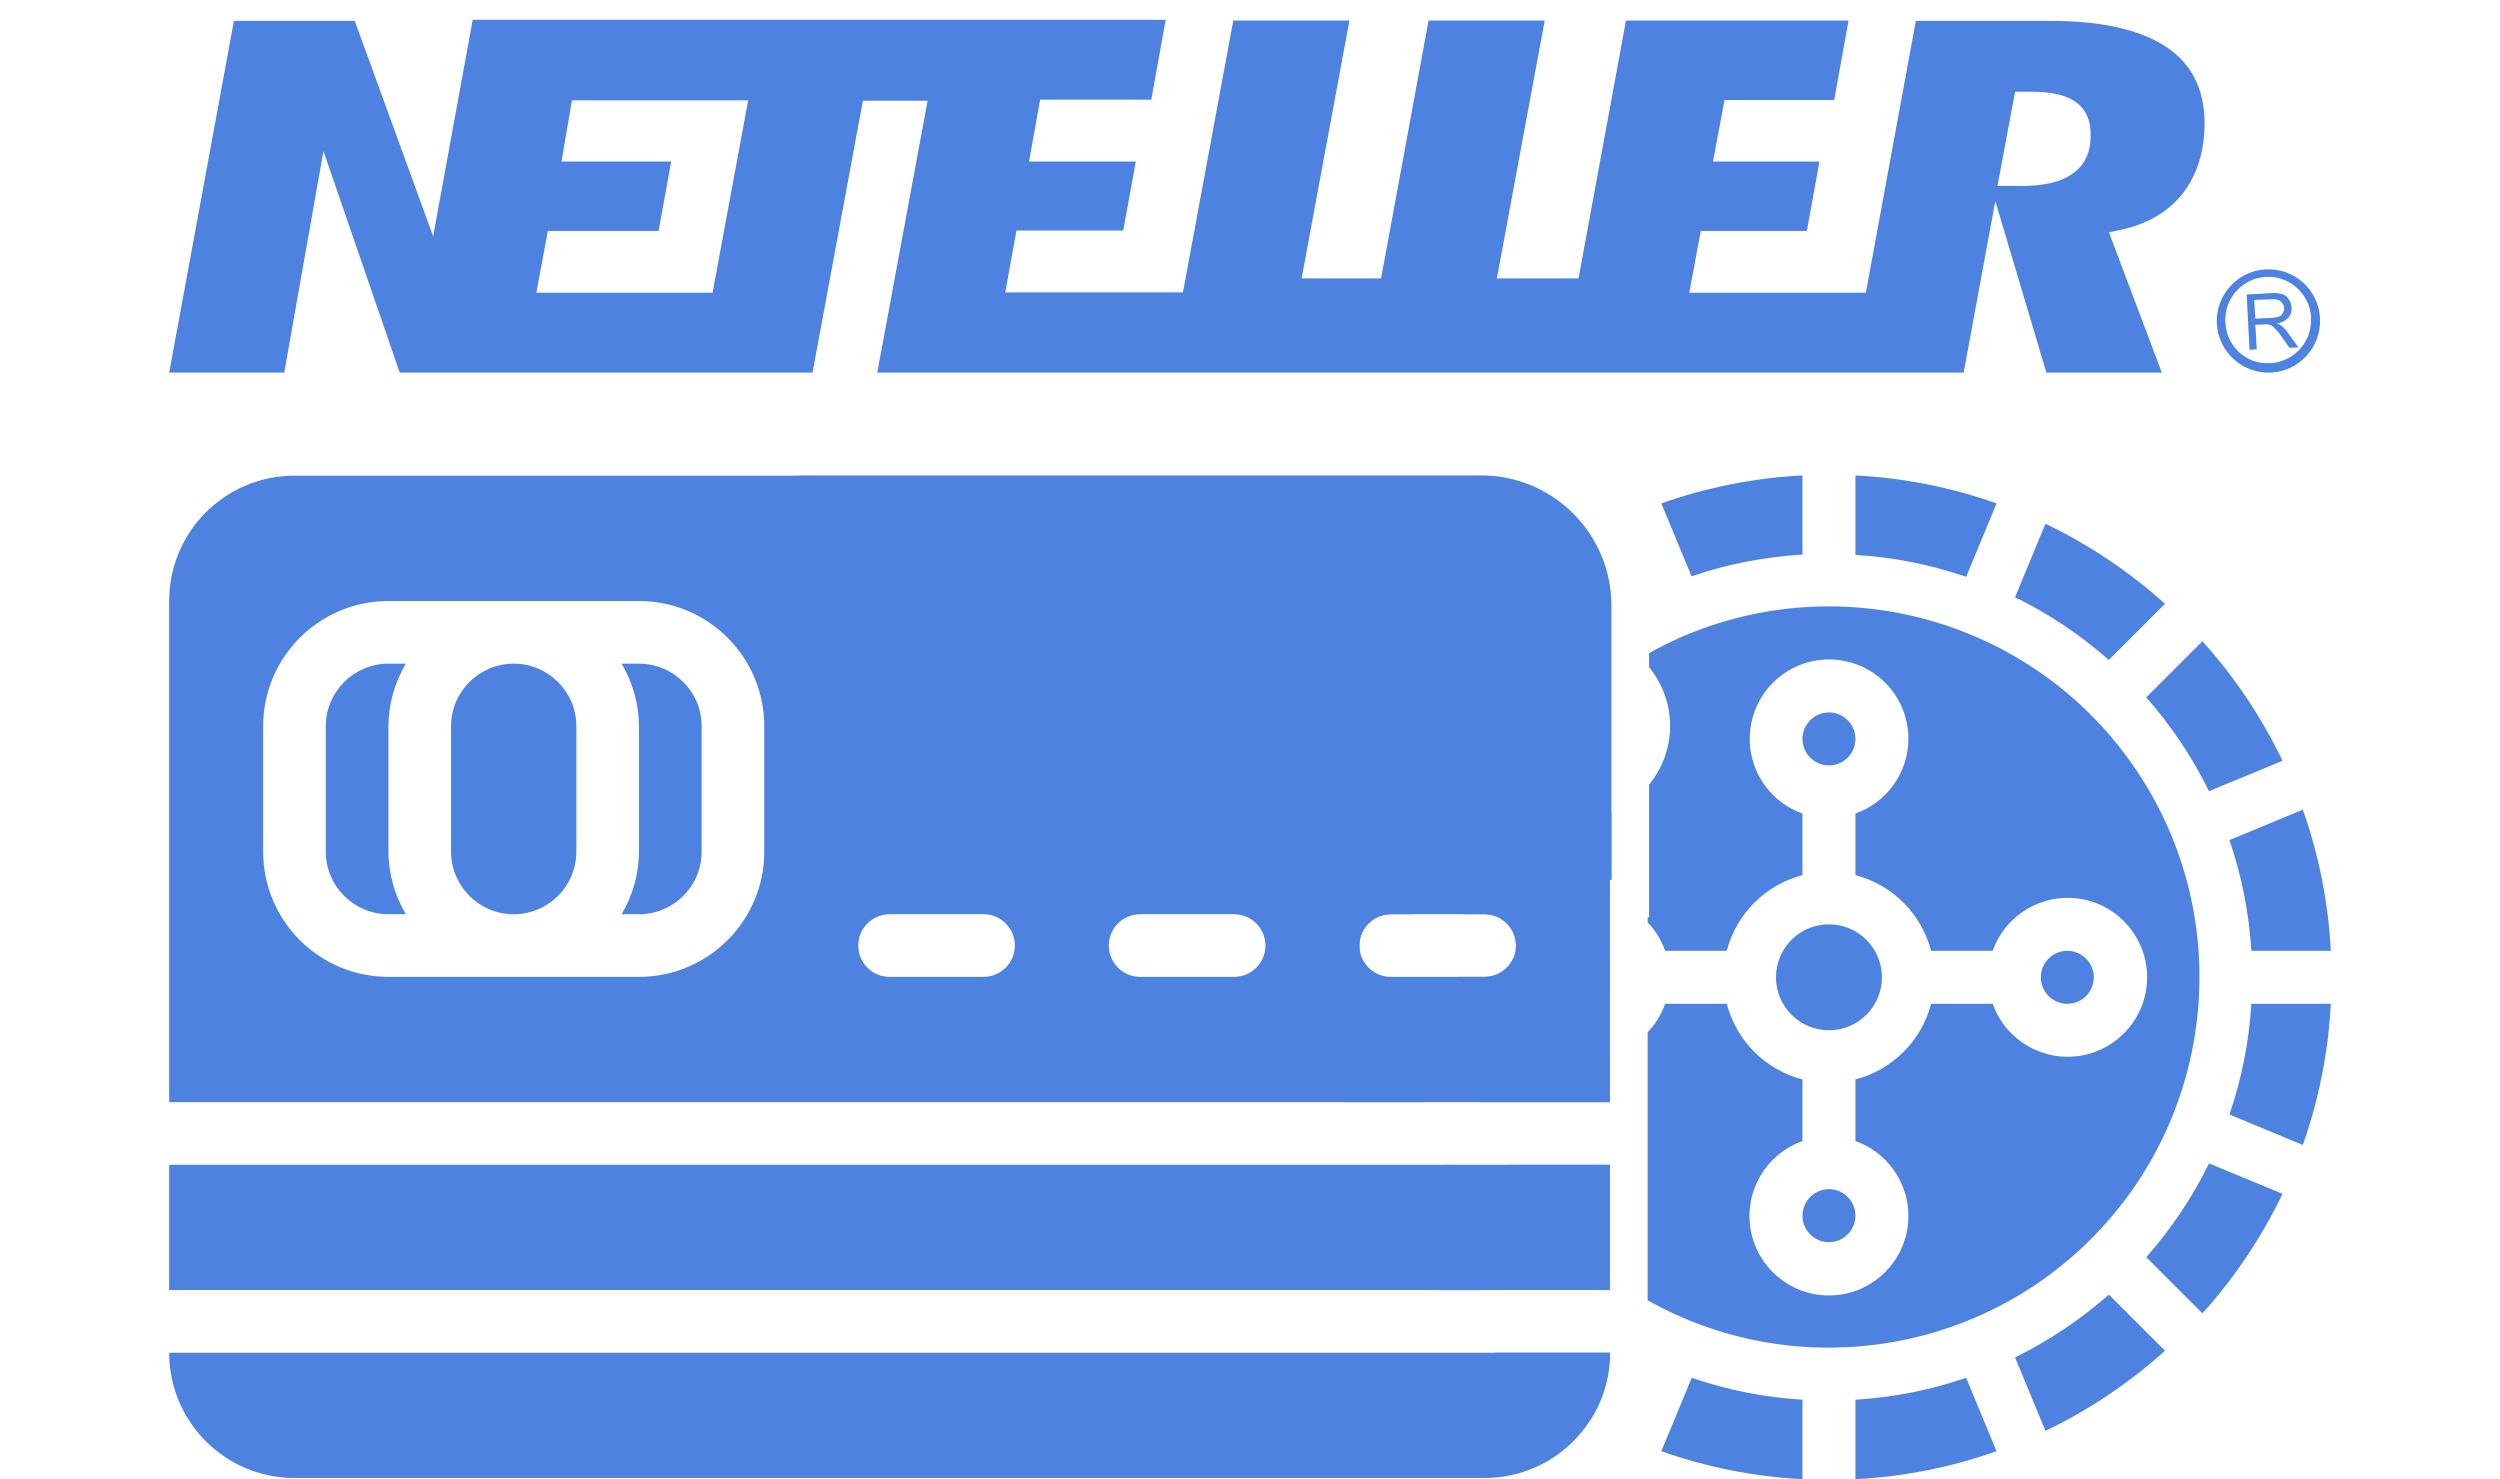
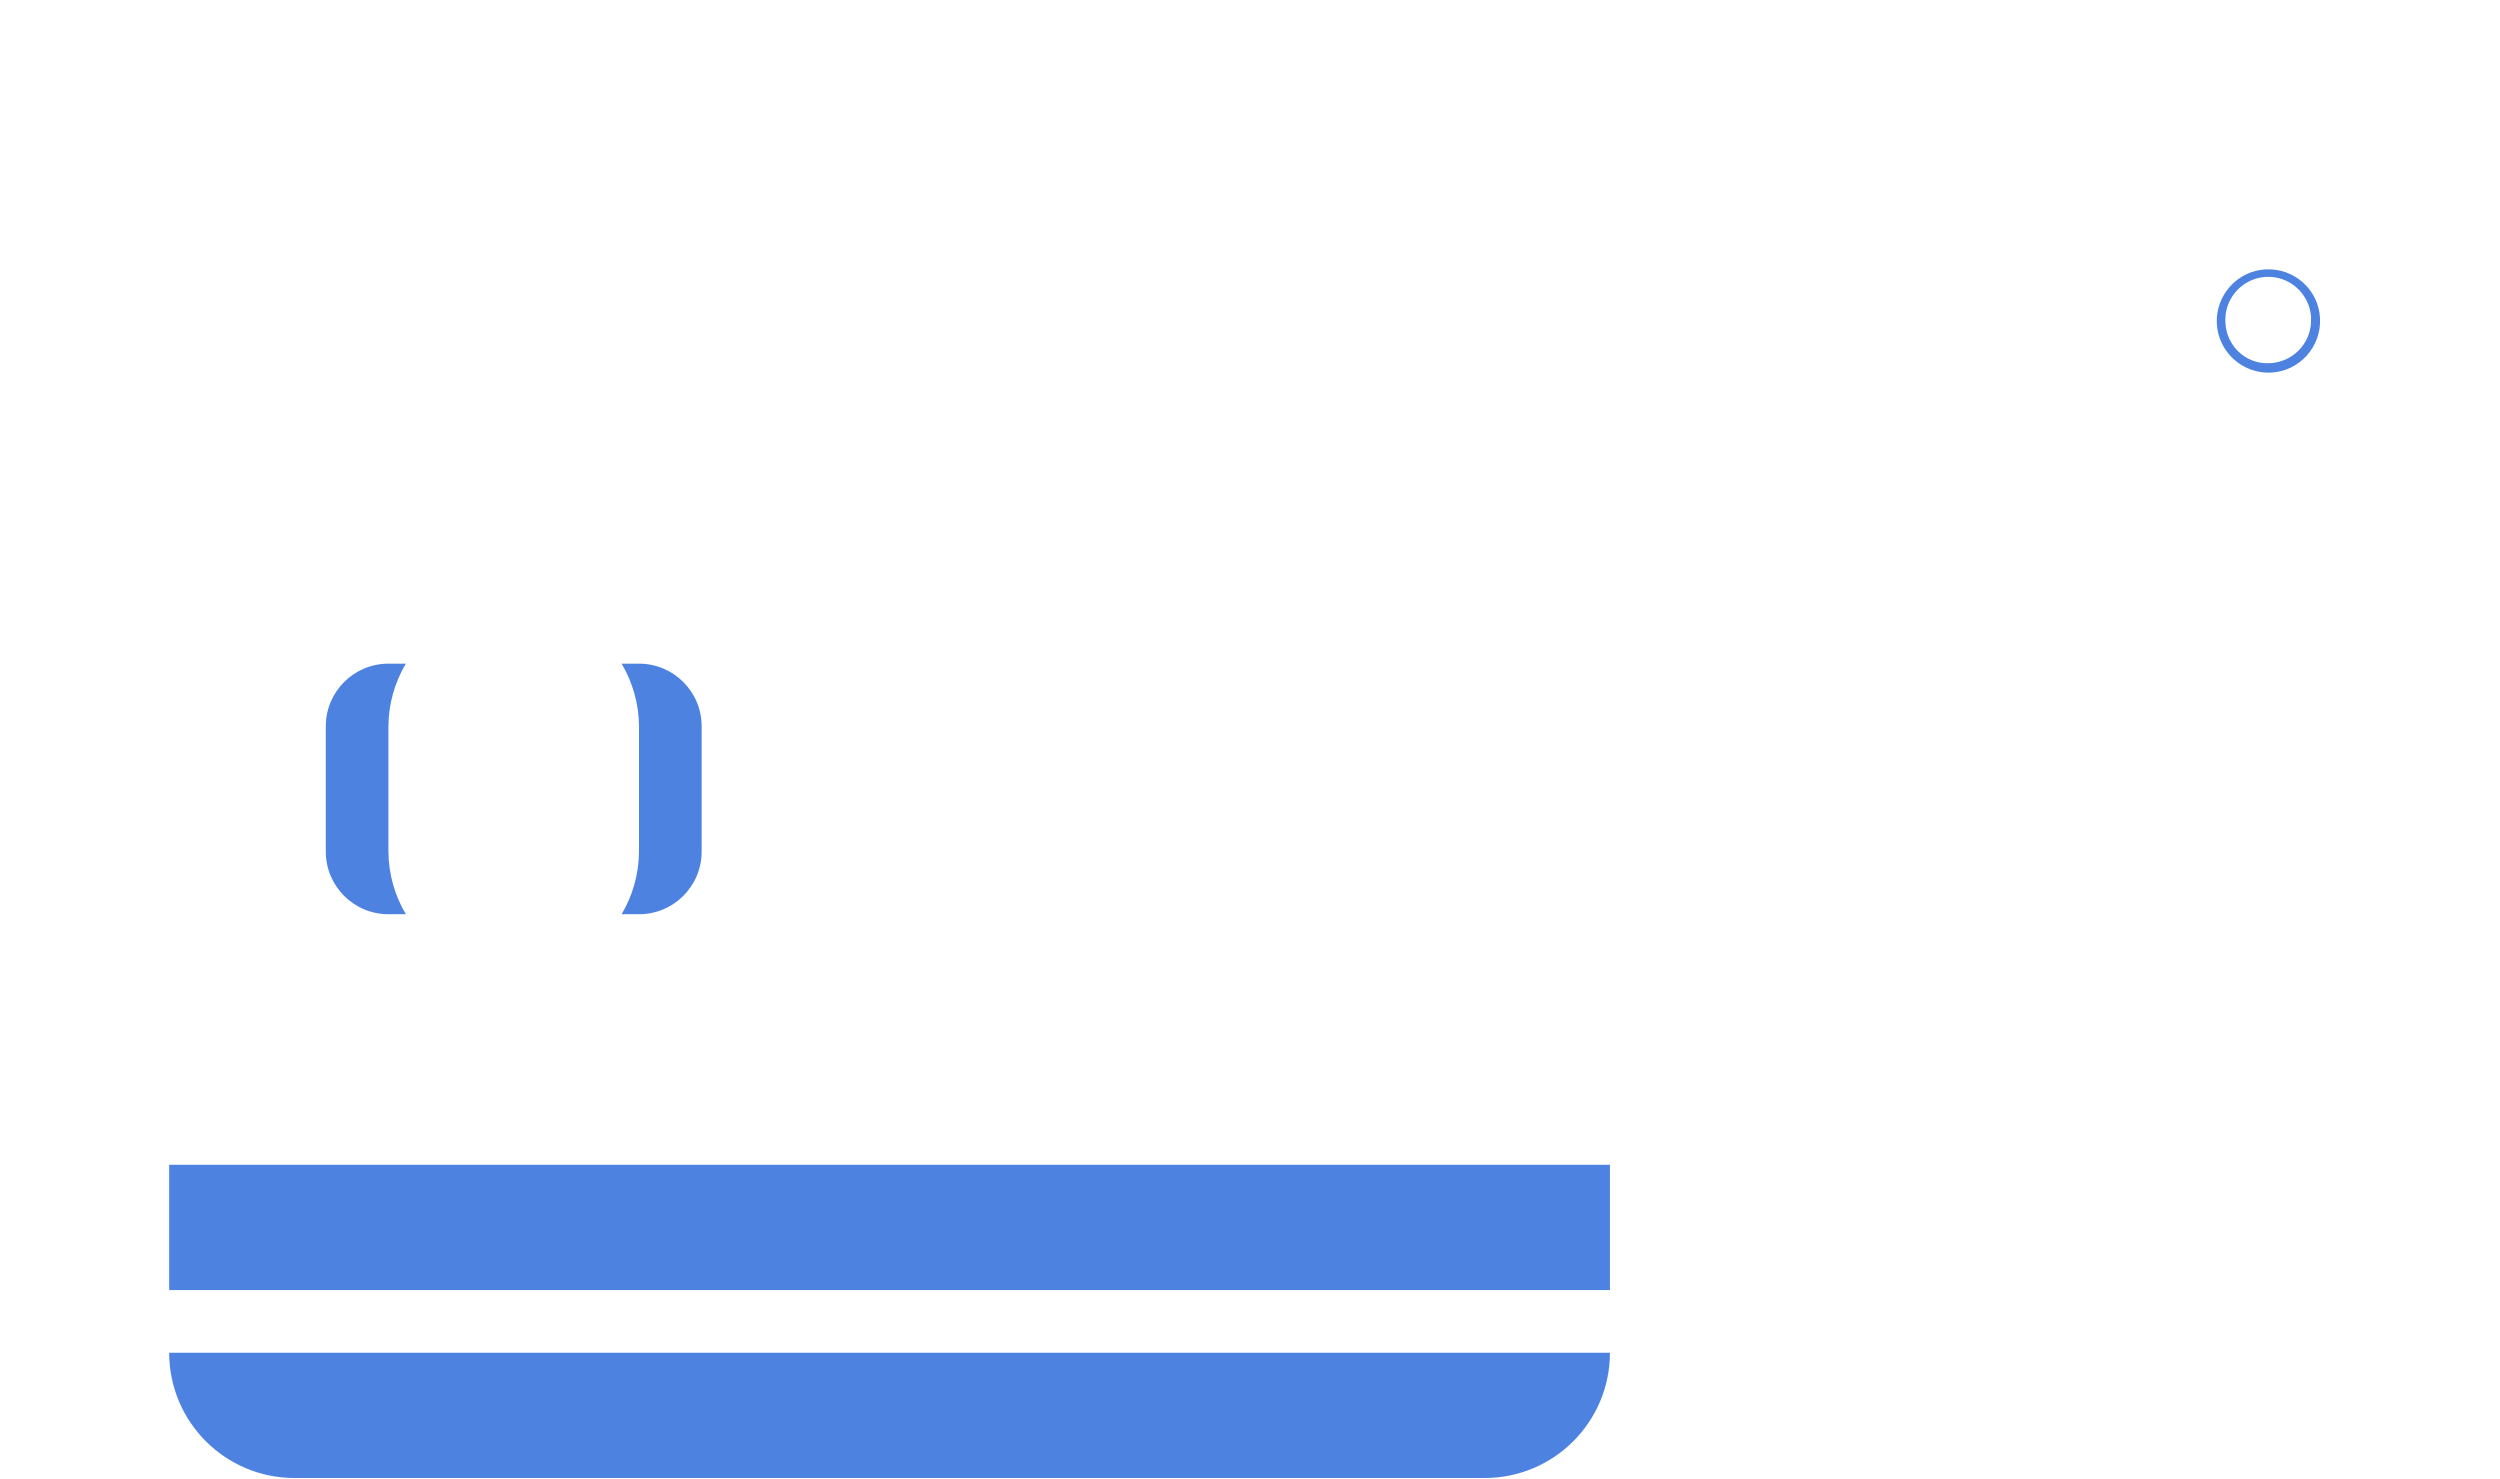
<svg xmlns="http://www.w3.org/2000/svg" width="240" height="142" viewBox="0 0 240 142" fill="none">
  <g clip-path="url(#clip0_511_84)">
    <path d="M59.673 63.711H61.343C64.665 63.711 67.358 66.404 67.358 69.725V81.752C67.358 85.073 64.665 87.766 61.343 87.766H59.673C60.755 85.945 61.33 83.869 61.343 81.752V69.725C61.333 67.607 60.755 65.531 59.673 63.711Z" fill="#4D82E1" />
-     <path d="M49.316 63.711C45.994 63.711 43.301 66.403 43.301 69.725V81.752C43.301 85.073 45.994 87.766 49.316 87.766C52.638 87.766 55.331 85.073 55.331 81.752V69.725C55.331 66.404 52.638 63.711 49.316 63.711Z" fill="#4D82E1" />
    <path d="M38.962 63.711H37.289C33.967 63.711 31.275 66.403 31.275 69.725V81.752C31.275 85.073 33.967 87.766 37.289 87.766H38.962C37.88 85.945 37.302 83.87 37.289 81.752V69.725C37.302 67.607 37.878 65.531 38.962 63.711Z" fill="#4D82E1" />
-     <path fill-rule="evenodd" clip-rule="evenodd" d="M76.425 45.642H142.198C149.1 45.642 154.695 51.237 154.695 58.139V84.448H154.554V105.806H16.242V57.688C16.242 51.046 21.627 45.661 28.268 45.662H76.425V45.642ZM73.37 81.752C73.37 88.394 67.987 93.779 61.343 93.779H37.289C30.648 93.779 25.262 88.394 25.262 81.752V69.725C25.262 63.082 30.648 57.698 37.289 57.698H61.343C67.987 57.698 73.37 63.082 73.37 69.725V81.752ZM94.417 93.779H85.399C83.737 93.779 82.391 92.433 82.391 90.773C82.391 89.112 83.737 87.766 85.399 87.766H94.417C96.08 87.766 97.426 89.112 97.426 90.773C97.426 92.433 96.08 93.779 94.417 93.779ZM118.474 93.779H109.453C107.793 93.779 106.447 92.433 106.447 90.773C106.447 89.112 107.793 87.766 109.453 87.766H118.474C120.133 87.766 121.48 89.112 121.48 90.773C121.48 92.433 120.133 93.779 118.474 93.779ZM142.527 93.779H133.507C131.847 93.779 130.5 92.433 130.5 90.773C130.5 89.112 131.847 87.766 133.507 87.766H142.527C144.187 87.766 145.533 89.112 145.533 90.773C145.533 92.433 144.187 93.779 142.527 93.779Z" fill="#4D82E1" />
-     <path d="M154.554 111.82H16.242V123.847H154.554V111.82Z" fill="#4D82E1" />
+     <path d="M154.554 111.82H16.242V123.847H154.554Z" fill="#4D82E1" />
    <path d="M142.527 141.888H28.268C21.627 141.888 16.242 136.503 16.242 129.861H154.554C154.554 136.503 149.169 141.888 142.527 141.888Z" fill="#4D82E1" />
-     <path fill-rule="evenodd" clip-rule="evenodd" d="M158.172 124.831C171.966 132.575 189.389 130.294 200.731 118.95C212.726 106.951 214.58 88.152 205.16 74.041C195.74 59.931 177.667 54.434 161.986 60.912L161.979 60.92L161.958 60.933H161.923C160.686 61.452 159.481 62.042 158.313 62.7V64.058C160.089 66.22 160.757 69.12 160.056 71.877C159.729 73.162 159.126 74.332 158.313 75.322V88.066H158.172V88.543C158.903 89.305 159.484 90.229 159.855 91.278H165.769C166.7 87.721 169.478 84.942 173.036 84.012V78.098C169.389 76.798 167.297 72.969 168.175 69.198C169.052 65.427 172.621 62.914 176.467 63.36C180.314 63.805 183.214 67.066 183.207 70.938C183.193 74.159 181.158 77.024 178.122 78.098V84.012C181.679 84.942 184.458 87.721 185.388 91.278H191.302C192.54 87.776 196.122 85.675 199.784 86.303C203.445 86.931 206.122 90.106 206.122 93.821C206.122 97.536 203.445 100.711 199.784 101.339C196.122 101.967 192.541 99.866 191.302 96.364H185.388C184.458 99.922 181.679 102.7 178.122 103.631V109.545C181.624 110.783 183.725 114.365 183.097 118.026C182.468 121.688 179.294 124.364 175.579 124.364C171.864 124.364 168.689 121.687 168.061 118.026C167.433 114.365 169.534 110.783 173.036 109.545V103.631C169.478 102.7 166.7 99.922 165.769 96.364H159.855C159.484 97.413 158.903 98.337 158.172 99.099V124.831ZM154.554 92.089V95.553C154.09 96.052 153.428 96.364 152.693 96.364C151.289 96.364 150.151 95.225 150.151 93.821C150.151 92.417 151.289 91.279 152.693 91.279C153.428 91.279 154.09 91.59 154.554 92.089ZM154.554 86.43V84.448H154.696V77.951C154.355 78.085 154.003 78.198 153.643 78.29C150.492 79.091 147.155 78.105 144.946 75.72C144.092 77.144 143.341 78.627 142.699 80.157V80.192L142.683 80.221C141.664 82.691 140.941 85.22 140.502 87.766H142.527C144.187 87.766 145.534 89.112 145.534 90.773C145.534 90.912 145.524 91.049 145.506 91.183C146.427 88.686 148.622 86.775 151.374 86.303C152.461 86.117 153.541 86.171 154.554 86.43ZM145.238 92.075C145.106 92.637 145.036 93.222 145.036 93.821C145.036 97.536 147.712 100.711 151.374 101.339C152.461 101.526 153.541 101.472 154.554 101.212V105.806H142.08C140.704 101.966 139.988 97.896 139.988 93.779H142.527C143.721 93.779 144.752 93.084 145.238 92.075ZM135.358 87.766H133.507C131.847 87.766 130.501 89.112 130.501 90.773C130.501 90.945 130.515 91.114 130.543 91.278H127.399C127.635 86.656 128.539 82.092 130.085 77.729L137.079 80.627C136.289 82.952 135.714 85.342 135.358 87.766ZM138.772 111.82H139.158C140.747 115.025 142.751 118.008 145.118 120.691L141.962 123.847H137.834C135.562 120.997 133.616 117.898 132.037 114.606L138.772 111.82ZM154.554 122.504C150.546 119.572 147.297 115.916 144.892 111.82H154.554V122.504ZM136.743 105.806C135.797 102.74 135.22 99.57 135.027 96.364H127.399C127.562 99.555 128.043 102.718 128.834 105.806H136.743ZM143.525 129.861H154.554C154.554 131.122 154.36 132.337 154.001 133.479C153.685 134.479 153.243 135.423 152.692 136.292C149.4 134.511 146.324 132.353 143.525 129.861ZM178.12 53.269V45.642C182.743 45.877 187.306 46.782 191.669 48.327L188.751 55.372C185.318 54.195 181.742 53.488 178.12 53.269ZM202.448 63.356C199.728 60.956 196.7 58.929 193.444 57.33L196.366 50.279C200.537 52.281 204.4 54.869 207.838 57.965L202.448 63.356ZM216.129 91.278C215.91 87.656 215.203 84.08 214.026 80.648L221.071 77.729C222.617 82.092 223.521 86.656 223.756 91.278H216.129ZM219.122 73.035C217.119 68.863 214.529 64.999 211.431 61.56L206.04 66.951C208.44 69.671 210.466 72.699 212.066 75.954L219.122 73.035ZM221.071 109.913L214.026 106.994C215.203 103.562 215.91 99.986 216.129 96.364H223.756C223.521 100.986 222.617 105.55 221.071 109.913ZM178.12 142C182.743 141.765 187.307 140.86 191.669 139.315L188.751 132.27C185.318 133.447 181.742 134.154 178.12 134.372V142ZM206.043 120.691L211.433 126.081C214.53 122.643 217.118 118.779 219.119 114.606L212.069 111.688C210.469 114.943 208.442 117.971 206.043 120.691ZM196.366 137.363L193.444 130.312C196.701 128.711 199.728 126.683 202.448 124.281L207.838 129.671C204.4 132.769 200.537 135.359 196.366 137.363ZM198.462 96.364C199.866 96.364 201.004 95.225 201.004 93.821C201.004 92.417 199.866 91.279 198.462 91.279C197.058 91.279 195.919 92.417 195.919 93.821C195.919 95.225 197.058 96.364 198.462 96.364ZM173.036 53.241V45.642C168.414 45.877 163.85 46.781 159.487 48.327L162.386 55.324C165.826 54.153 169.408 53.452 173.036 53.241ZM178.122 116.704C178.122 118.108 176.984 119.247 175.58 119.247C174.176 119.247 173.037 118.108 173.037 116.704C173.037 115.3 174.176 114.162 175.58 114.162C176.984 114.162 178.122 115.3 178.122 116.704ZM173.037 142V134.372C169.414 134.154 165.838 133.447 162.406 132.27L159.487 139.315C163.85 140.86 168.414 141.765 173.037 142ZM175.579 98.906C178.387 98.906 180.664 96.629 180.664 93.821C180.664 91.012 178.387 88.736 175.579 88.736C172.77 88.736 170.494 91.012 170.494 93.821C170.494 96.629 172.77 98.906 175.579 98.906ZM178.122 70.938C178.122 72.342 176.984 73.48 175.58 73.48C174.176 73.48 173.037 72.342 173.037 70.938C173.037 69.534 174.176 68.395 175.58 68.395C176.984 68.395 178.122 69.534 178.122 70.938Z" fill="#4D82E1" />
-     <path d="M208.052 4.56C205.532 2.868 201.803 2.005 196.866 2.005H183.92L179.121 28.105H162.171L163.275 22.167H173.46L174.668 15.504H164.449L165.554 9.6H176.083L177.464 1.971H156.095L151.538 26.724H143.701L148.292 1.971H137.141L132.584 26.724H124.955L129.546 1.971H118.395L113.562 28.07H96.508L97.578 22.132H107.831L109.04 15.504H98.786L99.856 9.566H110.524L111.905 1.902H45.379L41.582 22.685L34.056 2.005H22.456L16.242 35.769H27.289L31.052 14.503L38.371 35.769H78.004L82.837 9.67H89.051L84.218 35.769H188.512L191.55 19.302L196.452 35.769H207.534L202.459 22.305L203.598 22.063C206.153 21.511 208.155 20.337 209.536 18.576C210.917 16.816 211.642 14.503 211.642 11.775C211.608 8.565 210.434 6.217 208.052 4.56ZM68.406 28.105H51.49L52.594 22.167H63.228L64.436 15.504H53.906L54.907 9.635H71.824L68.406 28.105ZM198.903 16.712C197.798 17.506 196.176 17.852 193.966 17.852H191.757L193.449 8.806H195.071C196.901 8.806 198.247 9.117 199.145 9.704C199.87 10.187 200.698 11.085 200.698 12.846C200.767 15.021 199.766 16.16 198.903 16.712Z" fill="#4D82E1" />
-     <path d="M215.957 33.594L215.681 28.277L218.028 28.139C218.408 28.104 218.753 28.139 219.099 28.242C219.34 28.311 219.582 28.484 219.72 28.726C219.893 28.968 219.962 29.244 219.996 29.52C220.031 29.865 219.927 30.21 219.686 30.486C219.409 30.797 218.995 31.004 218.581 31.039C218.753 31.108 218.892 31.177 219.03 31.28C219.271 31.488 219.478 31.695 219.651 31.971L220.652 33.352L219.789 33.386L219.03 32.316C218.823 32.005 218.615 31.764 218.477 31.626C218.374 31.488 218.236 31.384 218.098 31.28C217.994 31.212 217.89 31.177 217.752 31.142C217.614 31.142 217.476 31.108 217.338 31.142L216.509 31.177L216.648 33.525L215.957 33.594ZM216.509 30.59L218.028 30.521C218.27 30.521 218.546 30.486 218.788 30.383C218.961 30.314 219.099 30.21 219.168 30.038C219.237 29.9 219.306 29.727 219.271 29.554C219.271 29.313 219.133 29.106 218.961 28.933C218.719 28.76 218.408 28.691 218.098 28.726L216.406 28.795L216.509 30.59Z" fill="#4D82E1" />
    <path d="M217.51 25.861C214.783 25.999 212.677 28.347 212.815 31.074C212.953 33.801 215.301 35.907 218.028 35.769C220.755 35.631 222.861 33.283 222.723 30.556C222.585 27.794 220.237 25.723 217.51 25.861ZM213.644 31.005C213.471 28.726 215.197 26.759 217.441 26.586C219.72 26.413 221.687 28.14 221.86 30.384C221.86 30.453 221.86 30.487 221.86 30.556C221.86 30.625 221.86 30.694 221.86 30.763C221.86 33.042 219.996 34.871 217.717 34.871C215.542 34.906 213.747 33.18 213.644 31.005Z" fill="#4D82E1" />
  </g>
  <defs>
    <clipPath id="clip0_511_84">
      <rect width="240" height="142" fill="white" />
    </clipPath>
  </defs>
</svg>